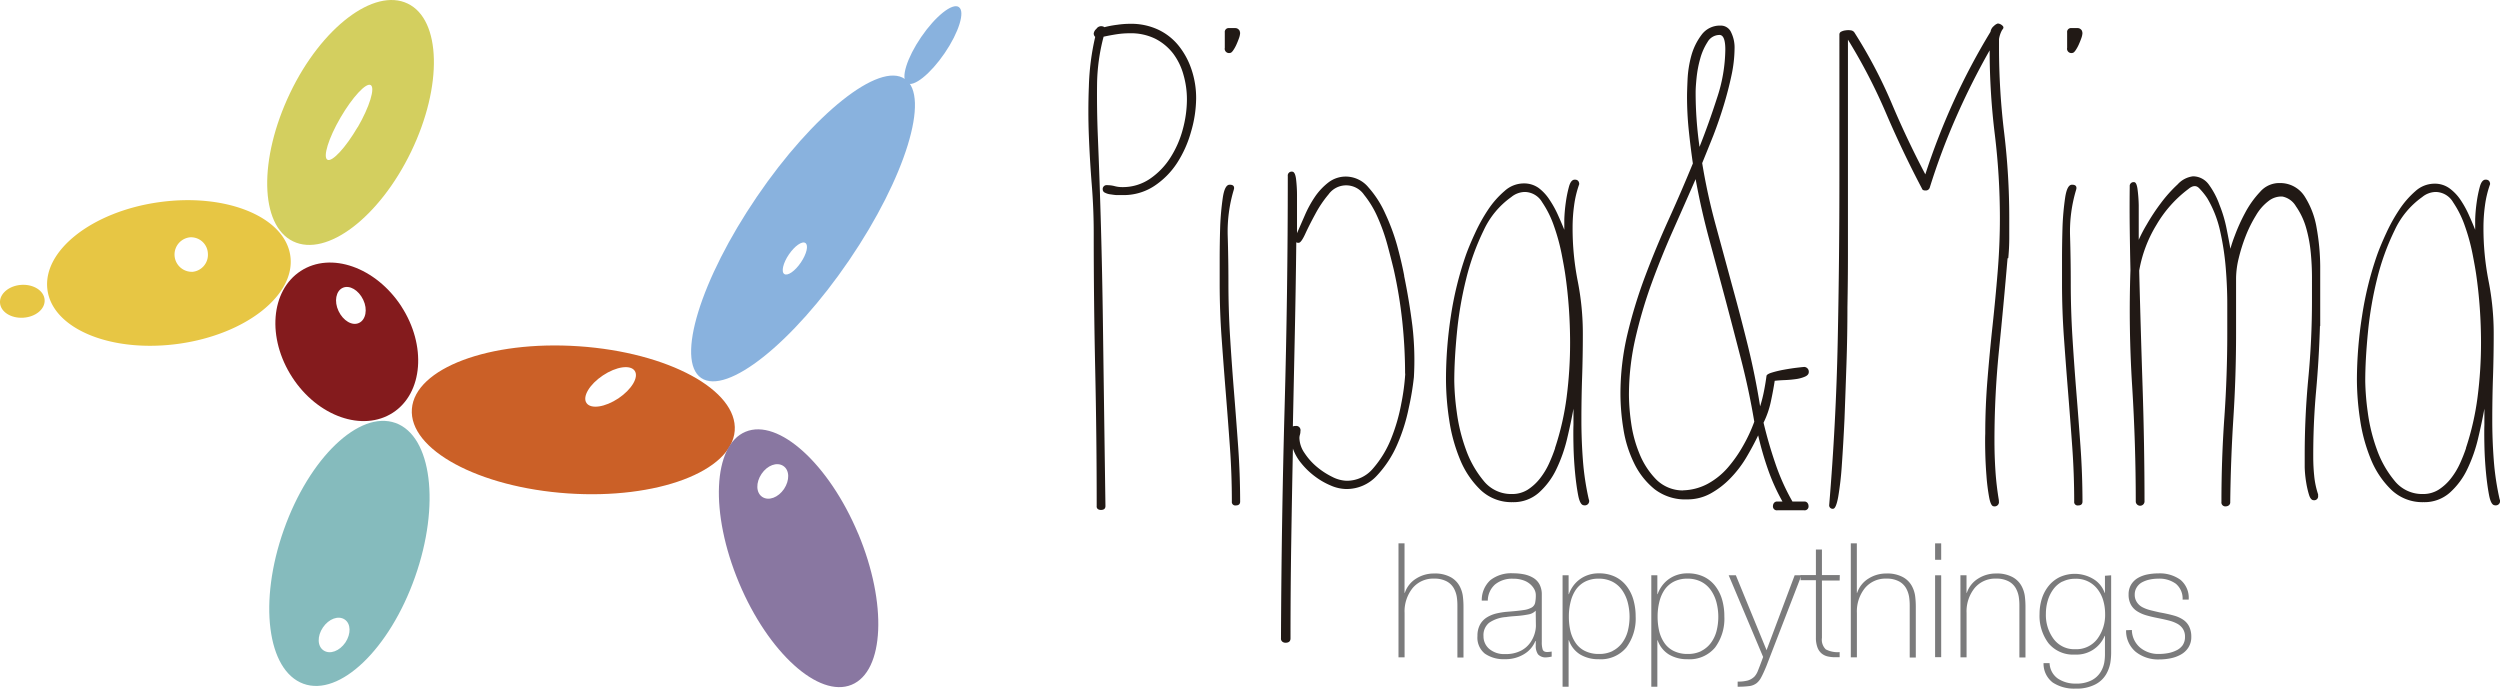
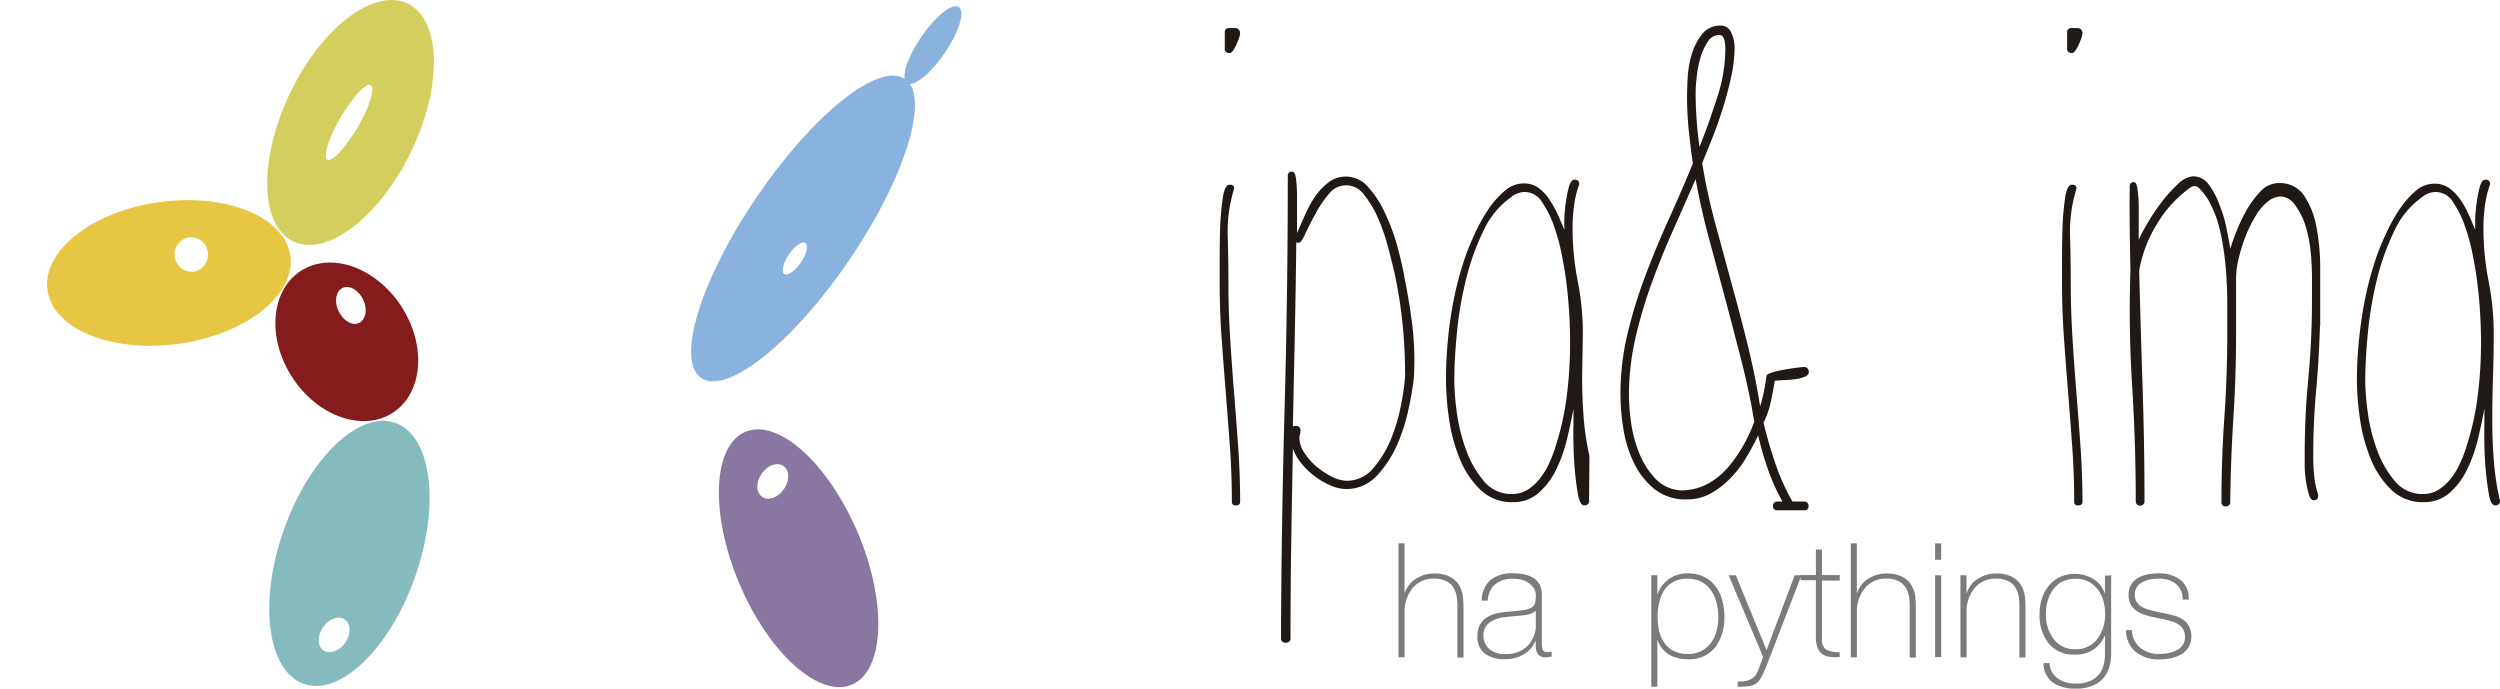
<svg xmlns="http://www.w3.org/2000/svg" viewBox="0 0 488.49 134.55">
  <defs>
    <style>.cls-1{fill:#e7c644;}.cls-2{fill:#89b2de;}.cls-3{fill:#d3cf5f;}.cls-4{fill:#841b1d;}.cls-5{fill:#cb6027;}.cls-6{fill:#85bbbd;}.cls-7{fill:#8977a1;}.cls-8{fill:#211915;}.cls-9{fill:#7b7b7c;}</style>
  </defs>
  <title>logosvg</title>
  <g id="Capa_2" data-name="Capa 2">
    <g id="Capa_1-2" data-name="Capa 1">
-       <path class="cls-1" d="M8.72,58.59c.12,1.79-1.75,3.34-4.17,3.49S.11,60.93,0,59.16s1.77-3.35,4.17-3.5,4.44,1.16,4.55,2.93" />
      <path class="cls-2" d="M187.36,1.39c1.26.86,0,4.93-2.78,9s-6.1,6.74-7.37,5.85,0-4.93,2.78-9,6.11-6.74,7.37-5.86" />
      <path class="cls-1" d="M56.73,50c-1.07-7.64-12.56-12.33-25.67-10.49S8.21,49.05,9.28,56.69,21.85,69,34.95,67.17,57.8,57.63,56.73,50M37.54,53.11a3.38,3.38,0,0,1-.42-6.74,3.3,3.3,0,0,1,3.5,3.16,3.34,3.34,0,0,1-3.08,3.59" />
      <path class="cls-3" d="M79.66.7c-6.54-3.16-16.88,4.69-23,17.52S50.72,44,57.27,47.16s16.86-4.69,23.06-17.52S86.21,3.83,79.66.7M69.88,24.84c-2.33,4-5,6.89-5.91,6.37S64.19,27,66.52,23s5-6.9,5.91-6.38-.2,4.22-2.55,8.27" />
      <path class="cls-4" d="M78.42,59.85c-5-7.64-13.77-10.74-19.66-6.9S52.13,66.06,57.1,73.72s13.78,10.74,19.67,6.92,6.62-13.14,1.64-20.79M70.15,63.1c-1.32.63-3.09-.41-4-2.32s-.5-3.94.82-4.54,3.09.43,4,2.33.5,3.92-.82,4.53" />
-       <path class="cls-5" d="M113.09,67.66c-17.42-1.18-32,4.29-32.61,12.24s13.05,15.32,30.47,16.51,32-4.3,32.61-12.24-13-15.32-30.46-16.51m7.73,10.18c-2.6,1.73-5.38,2.15-6.23.91s.59-3.65,3.2-5.39,5.38-2.14,6.22-.9-.6,3.64-3.19,5.38" />
      <path class="cls-6" d="M77.29,82.65c-7.08-2.54-16.85,6.8-21.83,20.86S52.2,131,59.28,133.6s16.84-6.77,21.81-20.84,3.28-27.54-3.79-30.11m-9.81,42.89c-1.14,1.67-3,2.38-4.25,1.56s-1.28-2.82-.14-4.5,3-2.38,4.24-1.56,1.27,2.82.15,4.5" />
      <path class="cls-7" d="M167.68,104.27c-5.73-13.65-15.59-22.57-22-19.91s-7,15.87-1.28,29.52,15.59,22.56,22,19.92,7-15.88,1.29-29.53M153.2,95.54c-1.14,1.68-3,2.38-4.25,1.56s-1.28-2.82-.15-4.5,3-2.38,4.25-1.56,1.27,2.82.15,4.5" />
      <path class="cls-2" d="M176.81,15.43c-5-3.45-17.92,6.86-28.91,23S132,70.4,137,73.85s17.92-6.85,28.92-23,15.88-32,10.92-35.43M156.49,51.28c-1.14,1.69-2.57,2.68-3.23,2.27s-.25-2.16.88-3.82,2.58-2.69,3.23-2.25.25,2.13-.88,3.8" />
-       <path class="cls-8" d="M220.93,4.65a12.46,12.46,0,0,1,5.37,1.14,11.33,11.33,0,0,1,4,3.14,15,15,0,0,1,2.52,4.66,17.35,17.35,0,0,1,.9,5.61,23.64,23.64,0,0,1-1,6.56A22.07,22.07,0,0,1,230,31.84a15.58,15.58,0,0,1-4.49,4.52,10.87,10.87,0,0,1-6.12,1.76c-.32,0-.69,0-1.1,0s-.85-.08-1.29-.14a3.19,3.19,0,0,1-1.1-.33.7.7,0,0,1-.43-.62.76.76,0,0,1,.86-.85,5.73,5.73,0,0,1,1.47.19,5.64,5.64,0,0,0,1.47.19,9.41,9.41,0,0,0,5.42-1.62,14.21,14.21,0,0,0,4-4.14,19.61,19.61,0,0,0,2.42-5.52,22.42,22.42,0,0,0,.81-5.85,17.39,17.39,0,0,0-.67-4.8,12.36,12.36,0,0,0-2-4.14,10.36,10.36,0,0,0-3.47-2.9,10.78,10.78,0,0,0-5-1.09,17,17,0,0,0-2.57.19q-1.24.19-2.57.48a38,38,0,0,0-1.28,9.41q-.05,4.75.14,9.7.76,18.35,1,36.37T216,98.88q0,.76-.9.76a1.14,1.14,0,0,1-.54-.14.63.63,0,0,1-.27-.62q0-13.41-.29-26.67t-.29-26.67q0-4.66-.38-9.41t-.57-9.56q-.19-4.8,0-9.65A48.45,48.45,0,0,1,214,7.21a.91.91,0,0,1-.29-.67,1.43,1.43,0,0,1,.52-.9,1.11,1.11,0,0,1,1.57-.33Q217,5,218.31,4.84a17.9,17.9,0,0,1,2.61-.19" />
      <path class="cls-8" d="M241.08,37.07a28.28,28.28,0,0,0-1.19,9q.14,4.56.14,9.22,0,5.33.33,10.65t.76,10.65q.43,5.32.81,10.65T242.32,98q0,.76-.86.76a.67.67,0,0,1-.76-.76q0-5.33-.38-10.65t-.81-10.65q-.43-5.32-.81-10.65t-.38-10.65q0-1.43,0-4.66t.1-6.47a53.1,53.1,0,0,1,.52-5.71q.38-2.47,1.33-2.47t.86.76Zm1.24-30.71a3.52,3.52,0,0,1-.24,1.14q-.24.67-.52,1.28a7,7,0,0,1-.62,1.09c-.22.32-.43.48-.62.48a.84.84,0,0,1-1-1v-3a.76.76,0,0,1,.86-.86h1.24a.9.9,0,0,1,.57.24.77.77,0,0,1,.29.62" />
      <path class="cls-8" d="M274.36,53.9q1,4.85,1.62,9.79a58.19,58.19,0,0,1,.29,10,53.35,53.35,0,0,1-1,6A35,35,0,0,1,273,86.89a21.06,21.06,0,0,1-4,6.09,8,8,0,0,1-6,2.57,7.83,7.83,0,0,1-2.95-.67,14.29,14.29,0,0,1-3.14-1.81,14.62,14.62,0,0,1-2.66-2.57,9.33,9.33,0,0,1-1.62-2.85q-.19,9.32-.33,18.54t-.14,18.54c0,.57-.32.86-1,.86a1,1,0,0,1-.57-.19.74.74,0,0,1-.29-.67q.09-22.73.71-45.17t.62-45.16a.76.76,0,0,1,.85-.86q.57,0,.76,1.42a26.52,26.52,0,0,1,.19,3.42q0,2,0,4t0,3.18l1.52-3.47a21.64,21.64,0,0,1,2-3.66,12.26,12.26,0,0,1,2.71-2.85A5.57,5.57,0,0,1,263,34.5a5.77,5.77,0,0,1,4.37,2.09,19.84,19.84,0,0,1,3.28,5.09A40.65,40.65,0,0,1,273,48q.9,3.33,1.38,5.9M274.55,73A98.55,98.55,0,0,0,274,62.79a89.84,89.84,0,0,0-1.67-10.13q-.48-2-1.23-4.8a37.35,37.35,0,0,0-1.9-5.37,19.35,19.35,0,0,0-2.66-4.42,4.24,4.24,0,0,0-6.94-.1A22,22,0,0,0,257,41.83q-1.14,2.09-1.95,3.85t-1.28,1.76a.74.74,0,0,1-.48-.1q-.1,9-.29,18t-.38,18a.75.75,0,0,1,.48-.1.84.84,0,0,1,1,1,2.62,2.62,0,0,1-.1.71,2.25,2.25,0,0,0-.1.62,5.39,5.39,0,0,0,1,2.95,12.34,12.34,0,0,0,2.42,2.71,14.83,14.83,0,0,0,3,1.95,6.57,6.57,0,0,0,2.8.76,6.67,6.67,0,0,0,5.18-2.42,20.28,20.28,0,0,0,3.52-5.8,35.69,35.69,0,0,0,2-6.94,43.34,43.34,0,0,0,.76-5.75" />
-       <path class="cls-8" d="M310.5,97.73a.84.84,0,0,1-1,1q-.76,0-1.14-2t-.62-4.61q-.24-2.62-.29-5.23t0-3.85V79.86q-.48,2.66-1.24,5.85a29.36,29.36,0,0,1-2.09,5.94,14.51,14.51,0,0,1-3.42,4.61,7.46,7.46,0,0,1-5.13,1.86,8.76,8.76,0,0,1-6.32-2.43,17.4,17.4,0,0,1-4-6A32.62,32.62,0,0,1,283.16,82a53.43,53.43,0,0,1-.62-7.8,82.23,82.23,0,0,1,.95-12.41,65.93,65.93,0,0,1,3-12.12q.66-1.81,1.76-4.18a32.93,32.93,0,0,1,2.52-4.52A17.62,17.62,0,0,1,294,37.31a5.58,5.58,0,0,1,3.71-1.47,4.87,4.87,0,0,1,2.95.9A9,9,0,0,1,302.75,39a19.63,19.63,0,0,1,1.62,2.9q.71,1.57,1.29,3c0-.25,0-.92,0-2a30.26,30.26,0,0,1,.29-3.33,23.84,23.84,0,0,1,.62-3.09q.38-1.38,1.14-1.38t.86.76V36a20.18,20.18,0,0,0-1,4.18,31.68,31.68,0,0,0-.29,4.28,53.16,53.16,0,0,0,1,10.46,52.75,52.75,0,0,1,1,10.36q0,4.28-.14,8.42t-.14,8.42q0,3.9.29,7.75a52.41,52.41,0,0,0,1.14,7.65Zm-6.66-10.17a53.07,53.07,0,0,0,2.28-10A82.51,82.51,0,0,0,306.79,67q0-3.42-.24-6.8t-.71-6.61q-.19-1.33-.71-4a38.92,38.92,0,0,0-1.47-5.37,19.8,19.8,0,0,0-2.33-4.71,4,4,0,0,0-3.38-2,4.28,4.28,0,0,0-2.66,1A16.39,16.39,0,0,0,289.91,45a47.08,47.08,0,0,0-3.42,9.46A72.07,72.07,0,0,0,284.68,65q-.52,5.37-.52,9.46a49.11,49.11,0,0,0,.48,6,34.24,34.24,0,0,0,1.76,7.28,20.15,20.15,0,0,0,3.47,6.18,6.89,6.89,0,0,0,5.52,2.61,5.69,5.69,0,0,0,3.14-.86,9.72,9.72,0,0,0,2.38-2.19,14.28,14.28,0,0,0,1.76-2.9,31.2,31.2,0,0,0,1.19-3" />
+       <path class="cls-8" d="M310.5,97.73a.84.84,0,0,1-1,1q-.76,0-1.14-2t-.62-4.61q-.24-2.62-.29-5.23t0-3.85V79.86q-.48,2.66-1.24,5.85a29.36,29.36,0,0,1-2.09,5.94,14.51,14.51,0,0,1-3.42,4.61,7.46,7.46,0,0,1-5.13,1.86,8.76,8.76,0,0,1-6.32-2.43,17.4,17.4,0,0,1-4-6A32.62,32.62,0,0,1,283.16,82a53.43,53.43,0,0,1-.62-7.8,82.23,82.23,0,0,1,.95-12.41,65.93,65.93,0,0,1,3-12.12q.66-1.81,1.76-4.18a32.93,32.93,0,0,1,2.52-4.52A17.62,17.62,0,0,1,294,37.31a5.58,5.58,0,0,1,3.71-1.47,4.87,4.87,0,0,1,2.95.9A9,9,0,0,1,302.75,39a19.63,19.63,0,0,1,1.62,2.9q.71,1.57,1.29,3c0-.25,0-.92,0-2a30.26,30.26,0,0,1,.29-3.33,23.84,23.84,0,0,1,.62-3.09q.38-1.38,1.14-1.38t.86.76V36a20.18,20.18,0,0,0-1,4.18,31.68,31.68,0,0,0-.29,4.28,53.16,53.16,0,0,0,1,10.46,52.75,52.75,0,0,1,1,10.36t-.14,8.42q0,3.9.29,7.75a52.41,52.41,0,0,0,1.14,7.65Zm-6.66-10.17a53.07,53.07,0,0,0,2.28-10A82.51,82.51,0,0,0,306.79,67q0-3.42-.24-6.8t-.71-6.61q-.19-1.33-.71-4a38.92,38.92,0,0,0-1.47-5.37,19.8,19.8,0,0,0-2.33-4.71,4,4,0,0,0-3.38-2,4.28,4.28,0,0,0-2.66,1A16.39,16.39,0,0,0,289.91,45a47.08,47.08,0,0,0-3.42,9.46A72.07,72.07,0,0,0,284.68,65q-.52,5.37-.52,9.46a49.11,49.11,0,0,0,.48,6,34.24,34.24,0,0,0,1.76,7.28,20.15,20.15,0,0,0,3.47,6.18,6.89,6.89,0,0,0,5.52,2.61,5.69,5.69,0,0,0,3.14-.86,9.72,9.72,0,0,0,2.38-2.19,14.28,14.28,0,0,0,1.76-2.9,31.2,31.2,0,0,0,1.19-3" />
      <path class="cls-8" d="M352.52,98a.74.74,0,0,1,.67.29,1,1,0,0,1,.19.57.76.76,0,0,1-.86.85h-5.23a.76.76,0,0,1-.86-.85,1,1,0,0,1,.19-.57.74.74,0,0,1,.67-.29h1a39.11,39.11,0,0,1-2.85-6.32,62.06,62.06,0,0,1-1.9-6.61q-1.05,2.19-2.38,4.42a21.77,21.77,0,0,1-3.09,4,16.28,16.28,0,0,1-3.85,2.95,9.38,9.38,0,0,1-4.56,1.14,9.81,9.81,0,0,1-6.37-2,14.85,14.85,0,0,1-4-5.09,23.34,23.34,0,0,1-2.09-6.7,43.51,43.51,0,0,1-.57-6.75A50.62,50.62,0,0,1,318,65.26a94.75,94.75,0,0,1,3.47-11.32q2.09-5.56,4.56-11t4.75-11q-.48-3.33-.81-6.56a63.69,63.69,0,0,1-.33-6.56q0-.95.1-3.23a21.36,21.36,0,0,1,.71-4.61,12.13,12.13,0,0,1,2-4.14A4.44,4.44,0,0,1,336.17,5a2.2,2.2,0,0,1,2.09,1.33,6.71,6.71,0,0,1,.67,3,26.35,26.35,0,0,1-.62,5.47q-.62,2.9-1.52,5.85t-2,5.8q-1.14,2.85-2.19,5.42,1,6.09,2.61,12t3.19,11.74q1.62,5.85,3.09,11.79t2.43,12a28,28,0,0,0,.76-3q.29-1.47.48-2.9,0-.38,1.09-.71a21,21,0,0,1,2.42-.57q1.33-.24,2.52-.38t1.38-.14a.93.93,0,0,1,.86,1q0,.57-.76.9a6.77,6.77,0,0,1-1.81.48c-.7.1-1.43.16-2.19.19s-1.4.08-1.9.14q-.29,1.9-.76,4.09a17.46,17.46,0,0,1-1.42,4.09q.95,4,2.28,7.89A42.08,42.08,0,0,0,350.24,98Zm-23.68-2.19a10.82,10.82,0,0,0,4.85-1.28,14.22,14.22,0,0,0,3.9-3.14,26.11,26.11,0,0,0,3-4.28,30.06,30.06,0,0,0,2.19-4.71q-1-6-2.52-11.93t-3.09-11.84Q335.6,52.76,334,46.86T331.32,35q-2.19,5-4.47,10.13t-4.18,10.36a91.32,91.32,0,0,0-3.14,10.7,49.87,49.87,0,0,0-1.24,11.12,40.5,40.5,0,0,0,.43,5.33,24.55,24.55,0,0,0,1.62,6,15.43,15.43,0,0,0,3.23,5,7.38,7.38,0,0,0,5.28,2.19m7.13-89a2.7,2.7,0,0,0-2.33,1.38,11.57,11.57,0,0,0-1.43,3.23,21.94,21.94,0,0,0-.71,3.71q-.19,1.85-.19,2.9,0,2.66.19,5.32t.57,5.33q1.81-4.56,3.42-9.56a30.71,30.71,0,0,0,1.62-9.46q0-2.85-1.14-2.85" />
-       <path class="cls-8" d="M392.27,50.48q-.76,8.94-1.66,17.83a175.75,175.75,0,0,0-.9,17.83q0,2.95.19,5.85a57.85,57.85,0,0,0,.67,5.75v.19a.84.84,0,0,1-1,1q-.57,0-.9-1.76a39,39,0,0,1-.52-4.14q-.19-2.38-.24-4.75t0-3.52q0-5.23.43-10.55t1-10.6q.57-5.28,1-10.55t.43-10.41a135.32,135.32,0,0,0-1-16.45,134.94,134.94,0,0,1-1-16.36,143.38,143.38,0,0,0-6.56,13.07,129.6,129.6,0,0,0-5.14,13.74.81.81,0,0,1-.86.57c-.38,0-.6-.13-.67-.38q-3.8-7.22-7-14.69a109.13,109.13,0,0,0-7.46-14.4V41.21q0,3.66,0,8.51t-.1,10.36q0,5.52-.19,11.08t-.38,10.65q-.24,5.08-.52,9a60.62,60.62,0,0,1-.71,6.27q-.43,2.33-1,2.33a.67.67,0,0,1-.76-.76q1.33-16,1.66-31.81t.33-31.8V6.74a.61.61,0,0,1,.38-.57,2.48,2.48,0,0,1,.86-.24,3.24,3.24,0,0,1,1,0,1,1,0,0,1,.67.38,94.51,94.51,0,0,1,7.23,13.69q3,7.13,6.65,14.07a134.5,134.5,0,0,1,5.56-14.31,128.84,128.84,0,0,1,7.18-13.55,1.78,1.78,0,0,1,.67-1.14,1.83,1.83,0,0,1,.76-.48,1.44,1.44,0,0,1,.85.38q.48.38,0,.86a5.28,5.28,0,0,0-.62,1.81q0,.67,0,1.71a137.86,137.86,0,0,0,1,16.54,138.69,138.69,0,0,1,1,16.64v3.95q0,1.95-.19,3.95" />
      <path class="cls-8" d="M405.67,37.07a28.31,28.31,0,0,0-1.19,9q.14,4.56.14,9.22,0,5.33.33,10.65t.76,10.65q.43,5.32.81,10.65T406.91,98q0,.76-.86.76a.67.67,0,0,1-.76-.76q0-5.33-.38-10.65t-.81-10.65q-.43-5.32-.81-10.65t-.38-10.65q0-1.43,0-4.66t.1-6.47a53.08,53.08,0,0,1,.52-5.71q.38-2.47,1.33-2.47t.86.76Zm1.24-30.71a3.52,3.52,0,0,1-.24,1.14q-.24.67-.52,1.28a7,7,0,0,1-.62,1.09c-.22.32-.43.48-.62.48a.84.84,0,0,1-1-1v-3a.76.76,0,0,1,.86-.86h1.24a.9.9,0,0,1,.57.24.77.77,0,0,1,.29.62" />
      <path class="cls-8" d="M453.31,63.69q-.19,6.47-.76,12.79T452,89.27a36.46,36.46,0,0,0,.19,3.76,16.49,16.49,0,0,0,.76,3.57v.29a.76.76,0,0,1-.86.85q-.57,0-.9-1a17.92,17.92,0,0,1-.57-2.47,21.93,21.93,0,0,1-.29-2.95q0-1.52,0-2.38,0-7.61.71-15.07t.71-15.07V54.23q0-2.43-.24-4.9a26.92,26.92,0,0,0-.9-4.8,14.09,14.09,0,0,0-2-4.23,3.94,3.94,0,0,0-2.66-1.9,4.05,4.05,0,0,0-2.66.86,9.47,9.47,0,0,0-2.47,2.81,25.24,25.24,0,0,0-2,4,33.24,33.24,0,0,0-1.38,4.37,17,17,0,0,0-.52,3.9q0,2.47,0,5.09t0,5.66q0,8.37-.52,16.5t-.62,16.5a.74.74,0,0,1-.29.66,1,1,0,0,1-.57.19.76.76,0,0,1-.86-.85q0-8.37.57-16.5t.57-16.5v-5.7q0-3.33-.29-6.94a51.85,51.85,0,0,0-1.09-7.23,21.71,21.71,0,0,0-2.52-6.47,13.13,13.13,0,0,0-1.62-2q-.85-.85-2.09.19a23.66,23.66,0,0,0-6.23,7,25.53,25.53,0,0,0-3.37,8.94q.29,11.41.66,22.63t.38,22.54a.86.86,0,0,1-1.71,0q0-11.32-.71-22.68t-.33-22.58q-.09-4.18-.14-8.22t0-8.13a.76.76,0,0,1,.85-.85q.48,0,.67,1.33a28.44,28.44,0,0,1,.24,3.18q0,1.85,0,3.76v3a28.39,28.39,0,0,1,1.57-3,39.6,39.6,0,0,1,2.76-4.18,26.61,26.61,0,0,1,3.28-3.66,4.84,4.84,0,0,1,3-1.57,3.84,3.84,0,0,1,3.09,1.62A15.54,15.54,0,0,1,433.67,40a25.9,25.9,0,0,1,1.38,4.61q.48,2.38.76,4a26.91,26.91,0,0,1,.86-2.57,35.21,35.21,0,0,1,2-4.42,18.74,18.74,0,0,1,2.95-4.14,4.93,4.93,0,0,1,3.9-1.71,5.63,5.63,0,0,1,4.8,2.61,16.41,16.41,0,0,1,2.33,6.09,44.08,44.08,0,0,1,.71,7.51q0,3.95,0,6.89,0,1.24,0,2.43t0,2.42" />
      <path class="cls-8" d="M488.49,97.73a.84.84,0,0,1-1,1q-.76,0-1.14-2t-.62-4.61q-.24-2.62-.29-5.23t0-3.85V79.86q-.48,2.66-1.24,5.85a29.3,29.3,0,0,1-2.09,5.94,14.51,14.51,0,0,1-3.42,4.61,7.46,7.46,0,0,1-5.13,1.86,8.76,8.76,0,0,1-6.32-2.43,17.42,17.42,0,0,1-4-6A32.67,32.67,0,0,1,461.15,82a53.44,53.44,0,0,1-.62-7.8,82.1,82.1,0,0,1,1-12.41,65.85,65.85,0,0,1,3-12.12q.66-1.81,1.76-4.18a32.92,32.92,0,0,1,2.52-4.52,17.68,17.68,0,0,1,3.14-3.61,5.58,5.58,0,0,1,3.71-1.47,4.87,4.87,0,0,1,2.95.9A9,9,0,0,1,480.74,39a19.55,19.55,0,0,1,1.62,2.9q.71,1.57,1.28,3c0-.25,0-.92,0-2a30.52,30.52,0,0,1,.29-3.33,23.83,23.83,0,0,1,.62-3.09q.38-1.38,1.14-1.38t.86.76V36a20.06,20.06,0,0,0-1,4.18,31.68,31.68,0,0,0-.29,4.28,53.09,53.09,0,0,0,1,10.46,52.83,52.83,0,0,1,1,10.36q0,4.28-.14,8.42t-.14,8.42q0,3.9.29,7.75a52.41,52.41,0,0,0,1.14,7.65Zm-6.66-10.17a53.08,53.08,0,0,0,2.28-10A82.51,82.51,0,0,0,484.78,67q0-3.42-.24-6.8t-.71-6.61q-.19-1.33-.71-4a39.07,39.07,0,0,0-1.47-5.37,19.8,19.8,0,0,0-2.33-4.71,4,4,0,0,0-3.38-2,4.28,4.28,0,0,0-2.66,1A16.41,16.41,0,0,0,467.9,45a47.08,47.08,0,0,0-3.42,9.46A72,72,0,0,0,462.68,65q-.52,5.37-.52,9.46a49.31,49.31,0,0,0,.48,6,34.18,34.18,0,0,0,1.76,7.28,20.13,20.13,0,0,0,3.47,6.18,6.89,6.89,0,0,0,5.51,2.61,5.69,5.69,0,0,0,3.14-.86,9.72,9.72,0,0,0,2.38-2.19,14.28,14.28,0,0,0,1.76-2.9,30.93,30.93,0,0,0,1.19-3" />
      <path class="cls-9" d="M274.44,106.17v9.67h.06a5.21,5.21,0,0,1,2.2-2.78,6.43,6.43,0,0,1,3.54-1,6.36,6.36,0,0,1,3.17.69,4.37,4.37,0,0,1,1.75,1.7,5.73,5.73,0,0,1,.67,2,16.77,16.77,0,0,1,.13,2.11v9.92h-1.19V118.3a11.24,11.24,0,0,0-.12-1.68,5.22,5.22,0,0,0-.56-1.64,3.48,3.48,0,0,0-1.39-1.37,5,5,0,0,0-2.48-.55,5.22,5.22,0,0,0-4.21,1.86,7.29,7.29,0,0,0-1.56,4.85v8.67h-1.19V106.17Z" />
      <path class="cls-9" d="M301.26,125.47a4.61,4.61,0,0,0,.17,1.43c.11.33.41.5.89.5a5.63,5.63,0,0,0,.87-.09v1h-.09a4.66,4.66,0,0,1-.87.13,2,2,0,0,1-1.71-.59,2.92,2.92,0,0,1-.44-1.75v-.84H300a5.28,5.28,0,0,1-2.18,2.54,6.88,6.88,0,0,1-3.77,1,6.43,6.43,0,0,1-3.91-1.08,4,4,0,0,1-1.45-3.45,4.48,4.48,0,0,1,.51-2.24,3.83,3.83,0,0,1,1.37-1.42,6.37,6.37,0,0,1,1.85-.75,14.58,14.58,0,0,1,2.15-.33q2.09-.16,3.15-.33a4.32,4.32,0,0,0,1.58-.5,1.44,1.44,0,0,0,.65-.87,7.13,7.13,0,0,0,.14-1.64,2.44,2.44,0,0,0-.2-.86,3.39,3.39,0,0,0-.7-1,3.84,3.84,0,0,0-1.39-.89,5.83,5.83,0,0,0-2.17-.36,5.24,5.24,0,0,0-3.49,1.11,4.27,4.27,0,0,0-1.43,3.17h-1.18a5.29,5.29,0,0,1,1.68-4,6.6,6.6,0,0,1,4.43-1.34,10.66,10.66,0,0,1,2.14.2,5.77,5.77,0,0,1,1.78.67,3.31,3.31,0,0,1,1.25,1.29,4.15,4.15,0,0,1,.45,2Zm-1.19-6.15a2.5,2.5,0,0,1-1.39.73,19.2,19.2,0,0,1-2.6.33q-1.25.09-1.81.19a6.59,6.59,0,0,0-3.29,1.11,3.09,3.09,0,0,0-1.11,2.61A3.22,3.22,0,0,0,291,126.8a4.5,4.5,0,0,0,3.12,1,6.35,6.35,0,0,0,3.09-.67,5.05,5.05,0,0,0,1.84-1.62,6.13,6.13,0,0,0,.84-1.79,5.74,5.74,0,0,0,.22-1.37Z" />
-       <path class="cls-9" d="M306.5,116.09h.06a6,6,0,0,1,.67-1.36,5.92,5.92,0,0,1,2.9-2.31,6.25,6.25,0,0,1,2.26-.39,7.21,7.21,0,0,1,3.17.65,6.25,6.25,0,0,1,2.26,1.83,7.93,7.93,0,0,1,1.34,2.68,11.75,11.75,0,0,1,.44,3.26,9.44,9.44,0,0,1-1.83,6.08,6.48,6.48,0,0,1-5.38,2.28,6.88,6.88,0,0,1-3.62-.92,5.22,5.22,0,0,1-2.21-2.79h-.06v9.08h-1.18V112.41h1.18Zm8.56,11.12a5.34,5.34,0,0,0,1.89-1.57,6.78,6.78,0,0,0,1.11-2.32,11.28,11.28,0,0,0,0-5.58,7.48,7.48,0,0,0-1.08-2.39,5.24,5.24,0,0,0-1.89-1.67,5.75,5.75,0,0,0-2.71-.61,5.69,5.69,0,0,0-2.68.59,5,5,0,0,0-1.82,1.62,7.21,7.21,0,0,0-1,2.36,11.71,11.71,0,0,0-.33,2.82,12.55,12.55,0,0,0,.3,2.82,6.94,6.94,0,0,0,1,2.31,4.7,4.7,0,0,0,1.83,1.6,6,6,0,0,0,2.77.59,5.82,5.82,0,0,0,2.67-.58" />
      <path class="cls-9" d="M323.84,116.09h.06a6,6,0,0,1,.67-1.36,5.91,5.91,0,0,1,2.9-2.31,6.25,6.25,0,0,1,2.26-.39,7.22,7.22,0,0,1,3.17.65,6.26,6.26,0,0,1,2.26,1.83,7.93,7.93,0,0,1,1.34,2.68,11.75,11.75,0,0,1,.43,3.26,9.44,9.44,0,0,1-1.82,6.08,6.48,6.48,0,0,1-5.38,2.28,6.88,6.88,0,0,1-3.62-.92,5.22,5.22,0,0,1-2.21-2.79h-.06v9.08h-1.18V112.41h1.18Zm8.56,11.12a5.34,5.34,0,0,0,1.89-1.57,6.78,6.78,0,0,0,1.11-2.32,11.28,11.28,0,0,0,0-5.58,7.48,7.48,0,0,0-1.08-2.39,5.24,5.24,0,0,0-1.89-1.67,5.75,5.75,0,0,0-2.71-.61,5.69,5.69,0,0,0-2.68.59,5,5,0,0,0-1.82,1.62,7.19,7.19,0,0,0-1,2.36,11.71,11.71,0,0,0-.33,2.82,12.55,12.55,0,0,0,.3,2.82,6.92,6.92,0,0,0,1,2.31,4.71,4.71,0,0,0,1.83,1.6,6,6,0,0,0,2.77.59,5.83,5.83,0,0,0,2.67-.58" />
      <path class="cls-9" d="M337.78,112.41h1.4l6,14.63,5.49-14.63H352l-6.86,17.75q-.59,1.43-1,2.18a3.63,3.63,0,0,1-.87,1.12,3,3,0,0,1-1.4.59,16.53,16.53,0,0,1-2.34.13v-1a7.32,7.32,0,0,0,2-.22,3.14,3.14,0,0,0,1.33-.81,3.7,3.7,0,0,0,.65-1.14q.34-.83,1-2.64Z" />
      <path class="cls-9" d="M359.46,113.44H356v11.2a2.61,2.61,0,0,0,.76,2.25,5,5,0,0,0,2.7.53v1l-.44,0h-.4a6.7,6.7,0,0,1-1.51-.16,2.87,2.87,0,0,1-1.18-.58,2.8,2.8,0,0,1-.81-1.19,5.36,5.36,0,0,1-.3-1.92v-11.2h-3v-1h3v-5H356v5h3.49Z" />
      <path class="cls-9" d="M362.82,106.17v9.67h.06a5.21,5.21,0,0,1,2.2-2.78,6.43,6.43,0,0,1,3.54-1,6.36,6.36,0,0,1,3.17.69,4.37,4.37,0,0,1,1.75,1.7,5.73,5.73,0,0,1,.67,2,16.77,16.77,0,0,1,.13,2.11v9.92h-1.19V118.3a11.24,11.24,0,0,0-.12-1.68,5.22,5.22,0,0,0-.56-1.64,3.48,3.48,0,0,0-1.39-1.37,5,5,0,0,0-2.48-.55,5.22,5.22,0,0,0-4.21,1.86,7.29,7.29,0,0,0-1.56,4.85v8.67h-1.19V106.17Z" />
      <path class="cls-9" d="M378.11,106.17h1.19v3.21h-1.19Zm0,6.24h1.19v16h-1.19Z" />
      <path class="cls-9" d="M383.06,112.41h1.19v3.43h.06a5.21,5.21,0,0,1,2.2-2.78,6.44,6.44,0,0,1,3.54-1,6.35,6.35,0,0,1,3.17.69,4.38,4.38,0,0,1,1.75,1.7,5.75,5.75,0,0,1,.67,2,16.76,16.76,0,0,1,.13,2.1v9.92h-1.19V118.3a11.09,11.09,0,0,0-.12-1.68,5.21,5.21,0,0,0-.56-1.64,3.47,3.47,0,0,0-1.39-1.37,5,5,0,0,0-2.48-.55,5.21,5.21,0,0,0-4.21,1.86,7.28,7.28,0,0,0-1.56,4.85v8.67h-1.19Z" />
      <path class="cls-9" d="M412.51,112.41v15.19a12.75,12.75,0,0,1-.16,1.92,7,7,0,0,1-.8,2.2,5.2,5.2,0,0,1-2.11,2,7.86,7.86,0,0,1-3.87.83,7.61,7.61,0,0,1-4.46-1.18,4.62,4.62,0,0,1-1.81-3.8h1.18a3.84,3.84,0,0,0,1.59,3,6.07,6.07,0,0,0,3.52,1,6.39,6.39,0,0,0,3.15-.67,4.45,4.45,0,0,0,1.73-1.62,5.44,5.44,0,0,0,.69-1.79,9.49,9.49,0,0,0,.14-1.56v-3.68h-.06a5.94,5.94,0,0,1-5.8,3.65,6.22,6.22,0,0,1-5.16-2.2,8.87,8.87,0,0,1-1.76-5.72,10,10,0,0,1,.45-3,7.56,7.56,0,0,1,1.34-2.51,6.32,6.32,0,0,1,2.18-1.72,7.07,7.07,0,0,1,6.5.36,5.14,5.14,0,0,1,2.25,2.73h.06v-3.34ZM403,113.62a5.09,5.09,0,0,0-1.81,1.55,7.06,7.06,0,0,0-1.07,2.21,9,9,0,0,0-.36,2.54,7.84,7.84,0,0,0,1.51,4.93,5,5,0,0,0,4.23,2,5.11,5.11,0,0,0,4.3-2,7.82,7.82,0,0,0,1.53-4.9,9.32,9.32,0,0,0-.36-2.6,6.56,6.56,0,0,0-1.08-2.17,5.22,5.22,0,0,0-4.4-2.09,5.38,5.38,0,0,0-2.49.56" />
      <path class="cls-9" d="M416.56,123.1a4.61,4.61,0,0,0,1.6,3.43,5.54,5.54,0,0,0,3.7,1.25,9.73,9.73,0,0,0,1.76-.16,6.13,6.13,0,0,0,1.62-.53,3.17,3.17,0,0,0,1.23-1,2.85,2.85,0,0,0,.47-1.67,2.73,2.73,0,0,0-.41-1.54,3,3,0,0,0-1.09-1,6.92,6.92,0,0,0-1.5-.59q-.81-.22-2.06-.47l-.44-.09q-1.25-.25-2.17-.53a6.87,6.87,0,0,1-1.68-.76,3.54,3.54,0,0,1-1.22-1.29,4,4,0,0,1-.45-2,3.62,3.62,0,0,1,.5-1.93,3.73,3.73,0,0,1,1.34-1.3,6.13,6.13,0,0,1,1.86-.68,10.72,10.72,0,0,1,2.11-.2,6.86,6.86,0,0,1,4.32,1.25,4.59,4.59,0,0,1,1.61,3.87h-1.19a3.75,3.75,0,0,0-1.31-3.09,5.43,5.43,0,0,0-3.43-1,8.15,8.15,0,0,0-1.68.17,5.56,5.56,0,0,0-1.48.53,2.8,2.8,0,0,0-1.06,1,2.57,2.57,0,0,0-.39,1.42,2.54,2.54,0,0,0,.39,1.43,2.86,2.86,0,0,0,1.06,1,6.85,6.85,0,0,0,1.42.56q.75.2,2,.48l.5.09q1.43.28,2.39.56a6.19,6.19,0,0,1,1.7.78,3.44,3.44,0,0,1,1.17,1.33,4.46,4.46,0,0,1,.42,2,3.78,3.78,0,0,1-.56,2.09,4.13,4.13,0,0,1-1.48,1.39,6.88,6.88,0,0,1-2,.73,11.23,11.23,0,0,1-2.21.22,7,7,0,0,1-4.63-1.5,5.35,5.35,0,0,1-1.86-4.21Z" />
    </g>
  </g>
</svg>